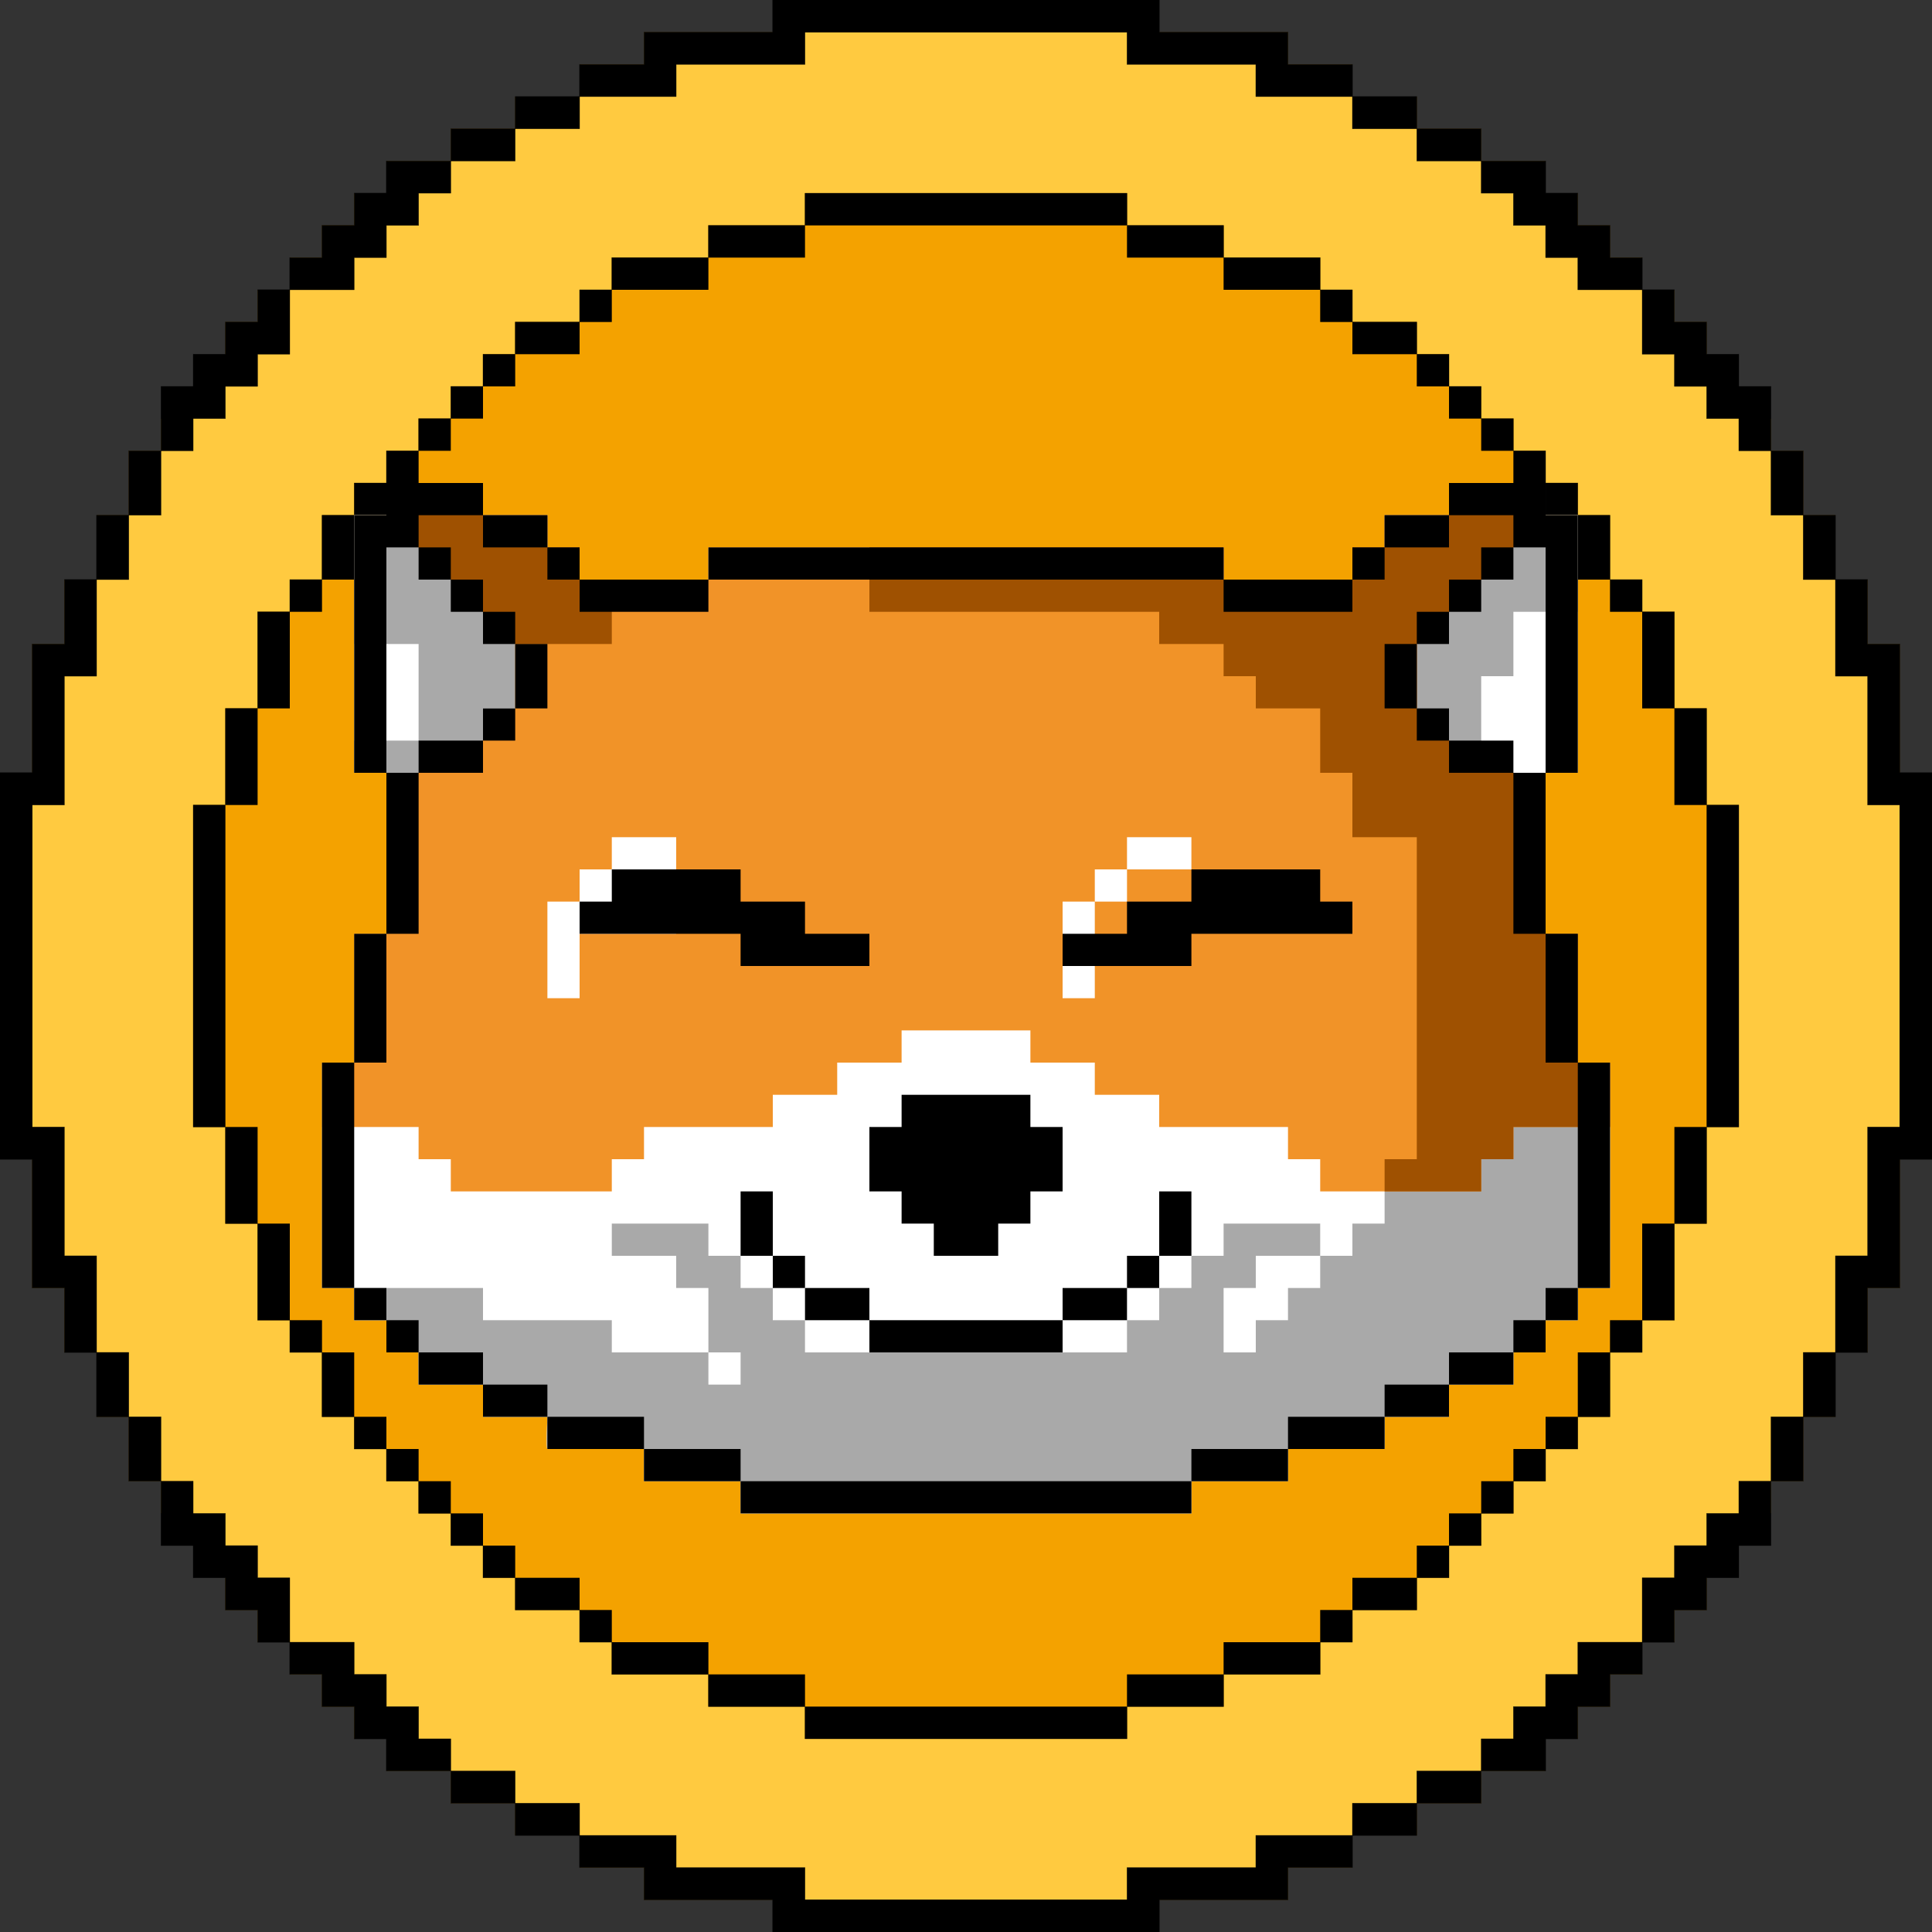
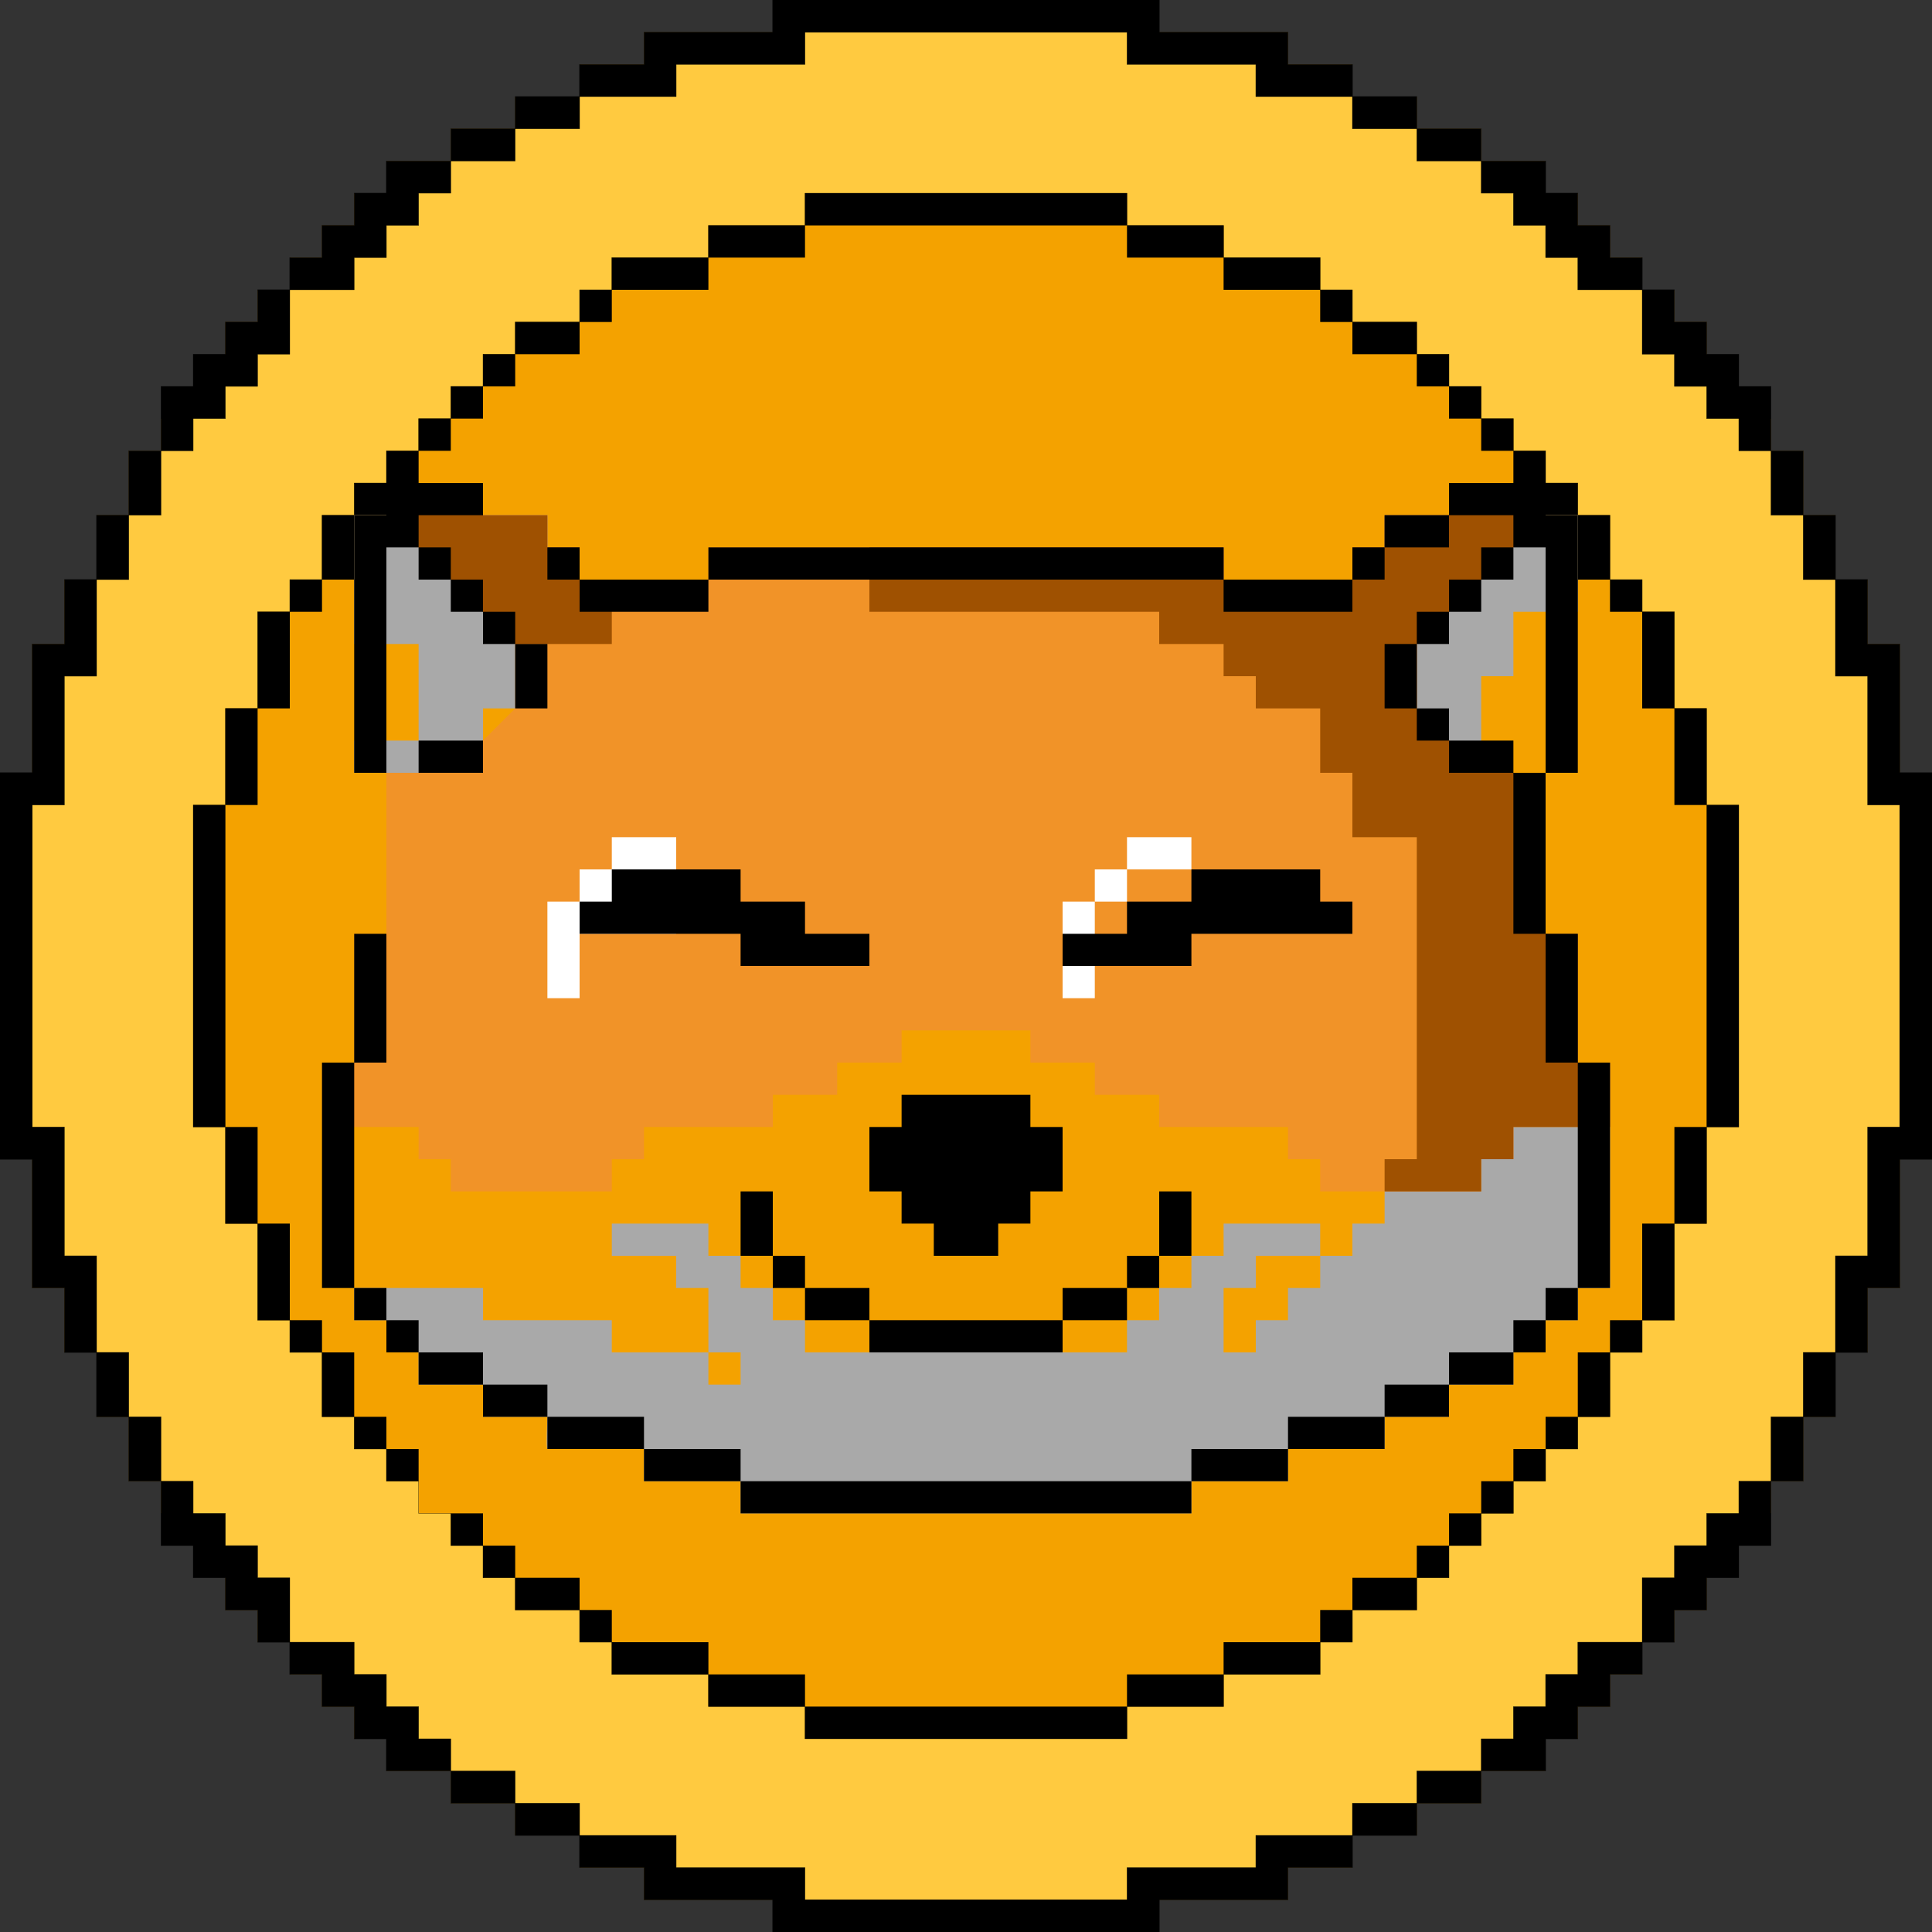
<svg xmlns="http://www.w3.org/2000/svg" version="1.1" id="Layer_1" x="0px" y="0px" viewBox="0 0 1500 1500" style="enable-background:new 0 0 1500 1500;" xml:space="preserve">
  <rect x="0" y="0" width="1500" height="1500" fill="#333333" stroke="none" />
  <style type="text/css">
	.st0{fill-rule:evenodd;clip-rule:evenodd;fill:#FFCA40;stroke:#000000;stroke-width:0.216;stroke-miterlimit:22.926;}
	.st1{fill-rule:evenodd;clip-rule:evenodd;fill:#F4A200;stroke:#000000;stroke-width:0.216;stroke-miterlimit:22.926;}
	.st2{fill-rule:evenodd;clip-rule:evenodd;stroke:#000000;stroke-width:0.216;stroke-miterlimit:22.926;}
	.st3{fill-rule:evenodd;clip-rule:evenodd;}
	.st4{fill-rule:evenodd;clip-rule:evenodd;fill:#FFFFFF;}
	.st5{fill-rule:evenodd;clip-rule:evenodd;fill:#A9A9A9;}
	.st6{fill-rule:evenodd;clip-rule:evenodd;fill:#F19328;}
	.st7{fill-rule:evenodd;clip-rule:evenodd;fill:#9F5101;}
</style>
  <g>
    <g>
      <polygon class="st0" points="0,600 25,600 25,500 50,500 50,450 75,450 75,400 100,400 100,350 125,350 125,325 150,325 150,300     175,300 175,250 200,250 200,225 225,225 225,200 250,200 250,175 275,175 275,150 300,150 300,125 350,125 350,100 400,100     400,75 450,75 450,50 500,50 500,25 600,25 600,0 900,0 900,25 1000,25 1000,50 1050,50 1050,75 1100,75 1100,100 1150,100     1150,125 1200,125 1200,150 1225,150 1225,175 1250,175 1250,200 1275,200 1275,225 1300,225 1300,250 1325,250 1325,300     1350,300 1350,325 1375,325 1375,350 1400,350 1400,400 1425,400 1425,450 1450,450 1450,500 1475,500 1475,600 1500,600     1500,900 1475,900 1475,1000 1450,1000 1450,1050 1425,1050 1425,1100 1400,1100 1400,1150 1375,1150 1375,1175 1350,1175     1350,1200 1325,1200 1325,1250 1300,1250 1300,1275 1275,1275 1275,1300 1250,1300 1250,1325 1225,1325 1225,1350 1200,1350     1200,1375 1150,1375 1150,1400 1100,1400 1100,1425 1050,1425 1050,1450 1000,1450 1000,1475 900,1475 900,1500 600,1500     600,1475 500,1475 500,1450 450,1450 450,1425 400,1425 400,1400 350,1400 350,1375 300,1375 300,1350 275,1350 275,1325     250,1325 250,1300 225,1300 225,1275 200,1275 200,1250 175,1250 175,1200 150,1200 150,1175 125,1175 125,1150 100,1150     100,1100 75,1100 75,1050 50,1050 50,1000 25,1000 25,900 0,900   " />
      <polygon class="st1" points="150,625 175,625 175,550 200,550 200,475 225,475 225,450 250,450 250,400 275,400 275,375 300,375     300,350 325,350 325,325 350,325 350,300 375,300 375,275 400,275 400,250 450,250 450,225 475,225 475,200 550,200 550,175     625,175 625,150 875,150 875,175 950,175 950,200 1025,200 1025,225 1050,225 1050,250 1100,250 1100,275 1125,275 1125,300     1150,300 1150,325 1175,325 1175,350 1200,350 1200,375 1225,375 1225,400 1250,400 1250,450 1275,450 1275,475 1300,475     1300,550 1325,550 1325,625 1350,625 1350,875 1325,875 1325,950 1300,950 1300,1025 1275,1025 1275,1050 1250,1050 1250,1100     1225,1100 1225,1125 1200,1125 1200,1150 1175,1150 1175,1175 1150,1175 1150,1200 1125,1200 1125,1225 1100,1225 1100,1250     1050,1250 1050,1275 1025,1275 1025,1300 950,1300 950,1325 875,1325 875,1350 625,1350 625,1325 550,1325 550,1300 475,1300     475,1275 450,1275 450,1250 400,1250 400,1225 375,1225 375,1200 350,1200 350,1175 325,1175 325,1150 300,1150 300,1125     275,1125 275,1100 250,1100 250,1050 225,1050 225,1025 200,1025 200,950 175,950 175,875 150,875   " />
      <g>
        <g>
          <g>
            <polygon class="st2" points="600,0 625,0 900,0 900,25 625,25 625,50 600,50 525,50 525,75 500,75 450,75 450,100 400,100        400,125 350,125 350,150 325,150 325,175 300,175 300,200 275,200 275,225 250,225 225,225 225,250 225,275 200,275 200,300        175,300 175,325 150,325 150,325 150,350 125,350 125,400 100,400 100,450 75,450 75,525 50,525 50,625 25,625 25,900 0,900        0,600 25,600 25,500 50,500 50,450 75,450 75,400 100,400 100,350 125,350 125,325 125,300 150,300 150,300 150,275 175,275        175,250 200,250 200,225 225,225 225,200 250,200 250,175 275,175 275,150 300,150 300,125 325,125 350,125 350,100 400,100        400,75 450,75 450,50 500,50 500,25 525,25 600,25      " />
            <polygon class="st2" points="900,0 875,0 600,0 600,25 875,25 875,50 900,50 975,50 975,75 1000,75 1050,75 1050,100 1100,100        1100,125 1150,125 1150,150 1175,150 1175,175 1200,175 1200,200 1225,200 1225,225 1250,225 1275,225 1275,250 1275,275        1300,275 1300,300 1325,300 1325,325 1350,325 1350,325 1350,350 1375,350 1375,400 1400,400 1400,450 1425,450 1425,525        1450,525 1450,625 1475,625 1475,900 1500,900 1500,600 1475,600 1475,500 1450,500 1450,450 1425,450 1425,400 1400,400        1400,350 1375,350 1375,325 1375,300 1350,300 1350,300 1350,275 1325,275 1325,250 1300,250 1300,225 1275,225 1275,200        1250,200 1250,175 1225,175 1225,150 1200,150 1200,125 1175,125 1150,125 1150,100 1100,100 1100,75 1050,75 1050,50 1000,50        1000,25 975,25 900,25      " />
          </g>
          <g>
            <polygon class="st2" points="600,1500 625,1500 900,1500 900,1475 625,1475 625,1450 600,1450 525,1450 525,1425 500,1425        450,1425 450,1400 400,1400 400,1375 350,1375 350,1350 325,1350 325,1325 300,1325 300,1300 275,1300 275,1275 250,1275        225,1275 225,1250 225,1225 200,1225 200,1200 175,1200 175,1175 150,1175 150,1175 150,1150 125,1150 125,1100 100,1100        100,1050 75,1050 75,975 50,975 50,875 25,875 25,600 0,600 0,900 25,900 25,1000 50,1000 50,1050 75,1050 75,1100 100,1100        100,1150 125,1150 125,1175 125,1200 150,1200 150,1200 150,1225 175,1225 175,1250 200,1250 200,1275 225,1275 225,1300        250,1300 250,1325 275,1325 275,1350 300,1350 300,1375 325,1375 350,1375 350,1400 400,1400 400,1425 450,1425 450,1450        500,1450 500,1475 525,1475 600,1475      " />
            <polygon class="st2" points="900,1500 875,1500 600,1500 600,1475 875,1475 875,1450 900,1450 975,1450 975,1425 1000,1425        1050,1425 1050,1400 1100,1400 1100,1375 1150,1375 1150,1350 1175,1350 1175,1325 1200,1325 1200,1300 1225,1300 1225,1275        1250,1275 1275,1275 1275,1250 1275,1225 1300,1225 1300,1200 1325,1200 1325,1175 1350,1175 1350,1175 1350,1150 1375,1150        1375,1100 1400,1100 1400,1050 1425,1050 1425,975 1450,975 1450,875 1475,875 1475,600 1500,600 1500,900 1475,900 1475,1000        1450,1000 1450,1050 1425,1050 1425,1100 1400,1100 1400,1150 1375,1150 1375,1175 1375,1200 1350,1200 1350,1200 1350,1225        1325,1225 1325,1250 1300,1250 1300,1275 1275,1275 1275,1300 1250,1300 1250,1325 1225,1325 1225,1350 1200,1350 1200,1375        1175,1375 1150,1375 1150,1400 1100,1400 1100,1425 1050,1425 1050,1450 1000,1450 1000,1475 975,1475 900,1475      " />
          </g>
        </g>
        <g>
          <g>
            <g>
              <rect x="550" y="175" class="st3" width="75" height="25" />
              <rect x="475" y="200" class="st3" width="75" height="25" />
              <rect x="450" y="225" class="st3" width="25" height="25" />
              <rect x="400" y="250" class="st3" width="50" height="25" />
              <rect x="375" y="275" class="st3" width="25" height="25" />
              <rect x="350" y="300" class="st3" width="25" height="25" />
              <rect x="325" y="325" class="st3" width="25" height="25" />
              <rect x="300" y="350" class="st3" width="25" height="25" />
              <rect x="275" y="375" class="st3" width="25" height="25" />
              <rect x="250" y="400" class="st3" width="25" height="50" />
              <rect x="225" y="450" class="st3" width="25" height="25" />
              <rect x="200" y="475" class="st3" width="25" height="75" />
              <rect x="175" y="550" class="st3" width="25" height="75" />
            </g>
            <g>
              <rect x="550" y="1300" class="st3" width="75" height="25" />
              <rect x="475" y="1275" class="st3" width="75" height="25" />
              <rect x="450" y="1250" class="st3" width="25" height="25" />
              <rect x="400" y="1225" class="st3" width="50" height="25" />
              <rect x="375" y="1200" class="st3" width="25" height="25" />
              <rect x="350" y="1175" class="st3" width="25" height="25" />
-               <rect x="325" y="1150" class="st3" width="25" height="25" />
              <rect x="300" y="1125" class="st3" width="25" height="25" />
              <rect x="275" y="1100" class="st3" width="25" height="25" />
              <rect x="250" y="1050" class="st3" width="25" height="50" />
              <rect x="225" y="1025" class="st3" width="25" height="25" />
              <rect x="200" y="950" class="st3" width="25" height="75" />
              <rect x="175" y="875" class="st3" width="25" height="75" />
            </g>
          </g>
          <g>
            <g>
              <rect x="875" y="175" class="st3" width="75" height="25" />
              <rect x="950" y="200" class="st3" width="75" height="25" />
              <rect x="1025" y="225" class="st3" width="25" height="25" />
              <rect x="1050" y="250" class="st3" width="50" height="25" />
              <rect x="1100" y="275" class="st3" width="25" height="25" />
              <rect x="1125" y="300" class="st3" width="25" height="25" />
              <rect x="1150" y="325" class="st3" width="25" height="25" />
              <rect x="1175" y="350" class="st3" width="25" height="25" />
              <rect x="1200" y="375" class="st3" width="25" height="25" />
              <rect x="1225" y="400" class="st3" width="25" height="50" />
              <rect x="1250" y="450" class="st3" width="25" height="25" />
              <rect x="1275" y="475" class="st3" width="25" height="75" />
              <rect x="1300" y="550" class="st3" width="25" height="75" />
            </g>
            <g>
              <rect x="875" y="1300" class="st3" width="75" height="25" />
              <rect x="950" y="1275" class="st3" width="75" height="25" />
              <rect x="1025" y="1250" class="st3" width="25" height="25" />
              <rect x="1050" y="1225" class="st3" width="50" height="25" />
              <rect x="1100" y="1200" class="st3" width="25" height="25" />
              <rect x="1125" y="1175" class="st3" width="25" height="25" />
              <rect x="1150" y="1150" class="st3" width="25" height="25" />
              <rect x="1175" y="1125" class="st3" width="25" height="25" />
              <rect x="1200" y="1100" class="st3" width="25" height="25" />
              <rect x="1225" y="1050" class="st3" width="25" height="50" />
              <rect x="1250" y="1025" class="st3" width="25" height="25" />
              <rect x="1275" y="950" class="st3" width="25" height="75" />
              <rect x="1300" y="875" class="st3" width="25" height="75" />
            </g>
          </g>
          <g>
            <rect x="625" y="150" class="st3" width="250" height="25" />
            <rect x="625" y="1325" class="st3" width="250" height="25" />
            <rect x="150" y="625" class="st3" width="25" height="250" />
            <rect x="1325" y="625" class="st3" width="25" height="250" />
          </g>
        </g>
      </g>
    </g>
    <g>
-       <path class="st4" d="M275,400h25v-25h75v25h50v25h25v25h100v-25h400v25h100v-25h25v-25h50v-25h75v25h25v200h-25v125h25v100h25v175    h-25v25h-25v25h-25v25h-50v25h-50v25h-75v25h-75v25H575v-25h-75v-25c0,0-73.8,0-75,0c-1.2,0,0-25,0-25h-50v-25h-50v-25h-25v-25    h-25v-25h-25V825h25V725h25V600h-25V400z" />
      <path class="st5" d="M275,400h25v-25h75v25h50v25h25v25h25v50l-50,0v50h-50v50h-75v0h-25v-25h50v-75h-50V400L275,400z M675,425v50    h225v25h50l0,25h25l0,25h50v50h25v50h50v250h-25v50h-25v25h-25v25h-25v25h-25l0,25h-25v-50h25l0-25h50v-25h-75l0,25h-25v25h-25    l0,25h-25v25H625l0-25h-25v-25h-25v-25h-25l0-25h-75v25h50v25h25v50h25v25h-25v-25h-75v-25H375v-25H275v25h25v25h25v25h50v25h50    c0,0-1.2,25,0,25c1.2,0,75,0,75,0v25h75v25h350v-25h75v-25h75v-25h50v-25h50v-25h25v-25h25v-25h25V825h-25V725h-25V600l-50,0v-75    h25v-50h25h25v-75h-25v-25h-75v25h-50v25h-25v25H950v-25H675z" />
      <polygon class="st6" points="400,500 300,400 300,375 375,375 375,400 425,400 425,425 450,425 450,450 550,450 550,425 950,425     950,450 1050,450 1050,425 1075,425 1075,400 1125,400 1125,375 1200,375 1200,400 1100,500 1100,550 1125,575 1175,600 1200,600     1200,725 1225,725 1225,825 1250,825 1250,875 1175,875 1175,900 1150,900 1150,925 1025,925 1025,900 1000,900 1000,875 900,875     900,850 850,850 850,825 800,825 800,800 700,800 700,825 650,825 650,850 600,850 600,875 500,875 500,900 475,900 475,925     350,925 350,900 325,900 325,875 250,875 250,825 275,825 275,725 300,725 300,600 325,600 375,575 400,550   " />
      <path class="st7" d="M300,400v-25h75v25h50v25h25v25h25v50l-50,0h-25l-75-75L300,400L300,400z M675,425h275v25h100v-25h25v-25h50    v-25h75v25l-100,100v50l25,25l25,25l50,0v125h25v100h25v50h-75v25h-25v25h-75v-25h25V650h-50v-50h-25v-50h-50l0-25h-25l0-25h-50    v-25H675V425z" />
      <g>
        <polygon class="st4" points="425,775 425,700 450,700 450,675 475,675 475,650 525,650 525,725 450,725 450,775    " />
        <rect x="825" y="700" class="st4" width="25" height="75" />
        <rect x="850" y="675" class="st4" width="25" height="25" />
        <rect x="875" y="650" class="st4" width="50" height="25" />
      </g>
      <g>
        <rect x="550" y="425" class="st3" width="400" height="25" />
        <g>
          <rect x="450" y="450" class="st3" width="100" height="25" />
          <rect x="425" y="425" class="st3" width="25" height="25" />
-           <rect x="375" y="400" class="st3" width="50" height="25" />
          <polygon class="st3" points="375,375 300,375 300,400 275,400 275,600 300,600 300,425 325,425 325,400 375,400     " />
          <rect x="325" y="425" class="st3" width="25" height="25" />
          <rect x="350" y="450" class="st3" width="25" height="25" />
          <rect x="375" y="475" class="st3" width="25" height="25" />
          <rect x="325" y="575" class="st3" width="50" height="25" />
-           <rect x="375" y="550" class="st3" width="25" height="25" />
          <rect x="400" y="500" class="st3" width="25" height="50" />
-           <rect x="300" y="600" class="st3" width="25" height="125" />
          <rect x="275" y="725" class="st3" width="25" height="100" />
          <rect x="250" y="825" class="st3" width="25" height="175" />
          <rect x="275" y="1000" class="st3" width="25" height="25" />
          <rect x="300" y="1025" class="st3" width="25" height="25" />
          <rect x="325" y="1050" class="st3" width="50" height="25" />
          <rect x="375" y="1075" class="st3" width="50" height="25" />
          <rect x="425" y="1100" class="st3" width="75" height="25" />
          <rect x="500" y="1125" class="st3" width="75" height="25" />
        </g>
        <g>
          <rect x="950" y="450" class="st3" width="100" height="25" />
          <rect x="1050" y="425" class="st3" width="25" height="25" />
          <rect x="1075" y="400" class="st3" width="50" height="25" />
          <polygon class="st3" points="1125,375 1200,375 1200,400 1225,400 1225,600 1200,600 1200,425 1175,425 1175,400 1125,400           " />
          <rect x="1150" y="425" class="st3" width="25" height="25" />
          <rect x="1125" y="450" class="st3" width="25" height="25" />
          <rect x="1100" y="475" class="st3" width="25" height="25" />
          <rect x="1125" y="575" class="st3" width="50" height="25" />
          <rect x="1100" y="550" class="st3" width="25" height="25" />
          <rect x="1075" y="500" class="st3" width="25" height="50" />
          <rect x="1175" y="600" class="st3" width="25" height="125" />
          <rect x="1200" y="725" class="st3" width="25" height="100" />
          <rect x="1225" y="825" class="st3" width="25" height="175" />
          <rect x="1200" y="1000" class="st3" width="25" height="25" />
          <rect x="1175" y="1025" class="st3" width="25" height="25" />
          <rect x="1125" y="1050" class="st3" width="50" height="25" />
          <rect x="1075" y="1075" class="st3" width="50" height="25" />
          <rect x="1000" y="1100" class="st3" width="75" height="25" />
          <rect x="925" y="1125" class="st3" width="75" height="25" />
        </g>
        <rect x="575" y="1150" class="st3" width="350" height="25" />
        <polygon class="st3" points="450,725 450,700 475,700 475,675 575,675 575,700 625,700 625,725 675,725 675,750 575,750 575,725         " />
        <polygon class="st3" points="1050,725 1050,700 1025,700 1025,675 925,675 925,700 875,700 875,725 825,725 825,750 925,750      925,725    " />
        <polygon class="st3" points="700,850 800,850 800,875 825,875 825,925 800,925 800,950 775,950 775,975 725,975 725,950 700,950      700,925 675,925 675,875 700,875    " />
        <rect x="575" y="925" class="st3" width="25" height="50" />
        <rect x="900" y="925" class="st3" width="25" height="50" />
        <rect x="600" y="975" class="st3" width="25" height="25" />
        <rect x="875" y="975" class="st3" width="25" height="25" />
        <rect x="625" y="1000" class="st3" width="50" height="25" />
        <rect x="825" y="1000" class="st3" width="50" height="25" />
        <rect x="675" y="1025" class="st3" width="150" height="25" />
      </g>
    </g>
  </g>
</svg>